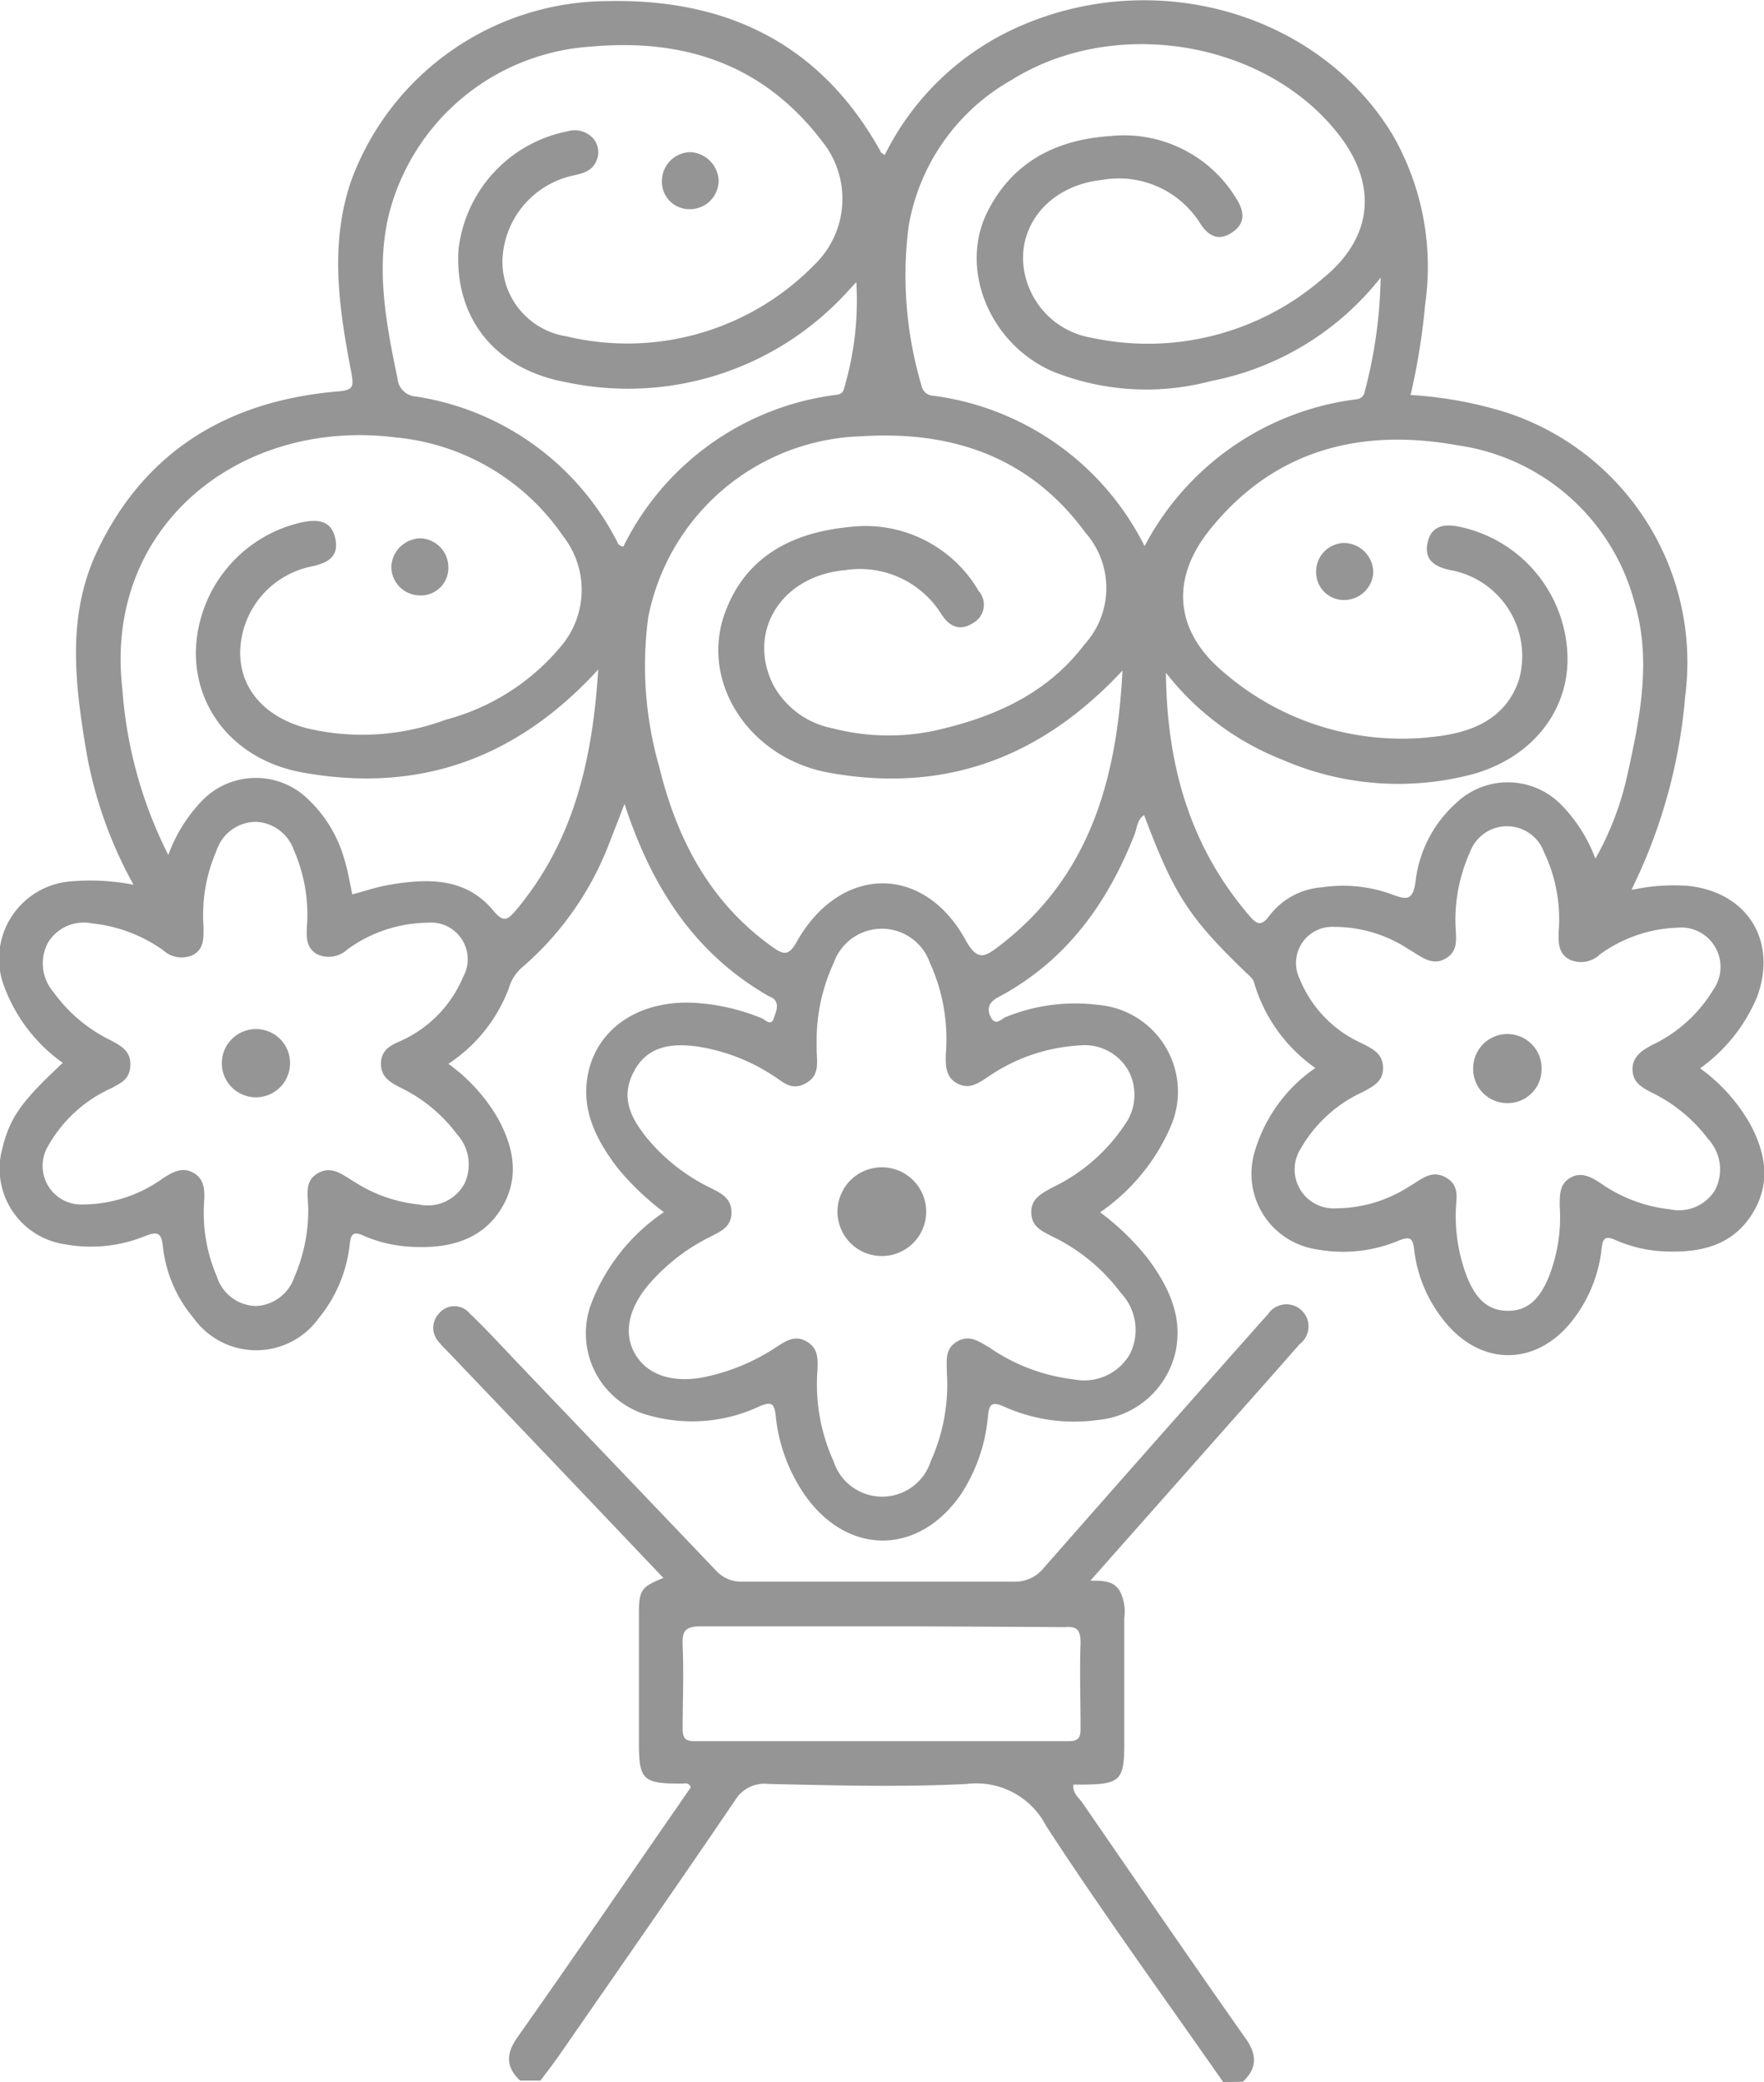
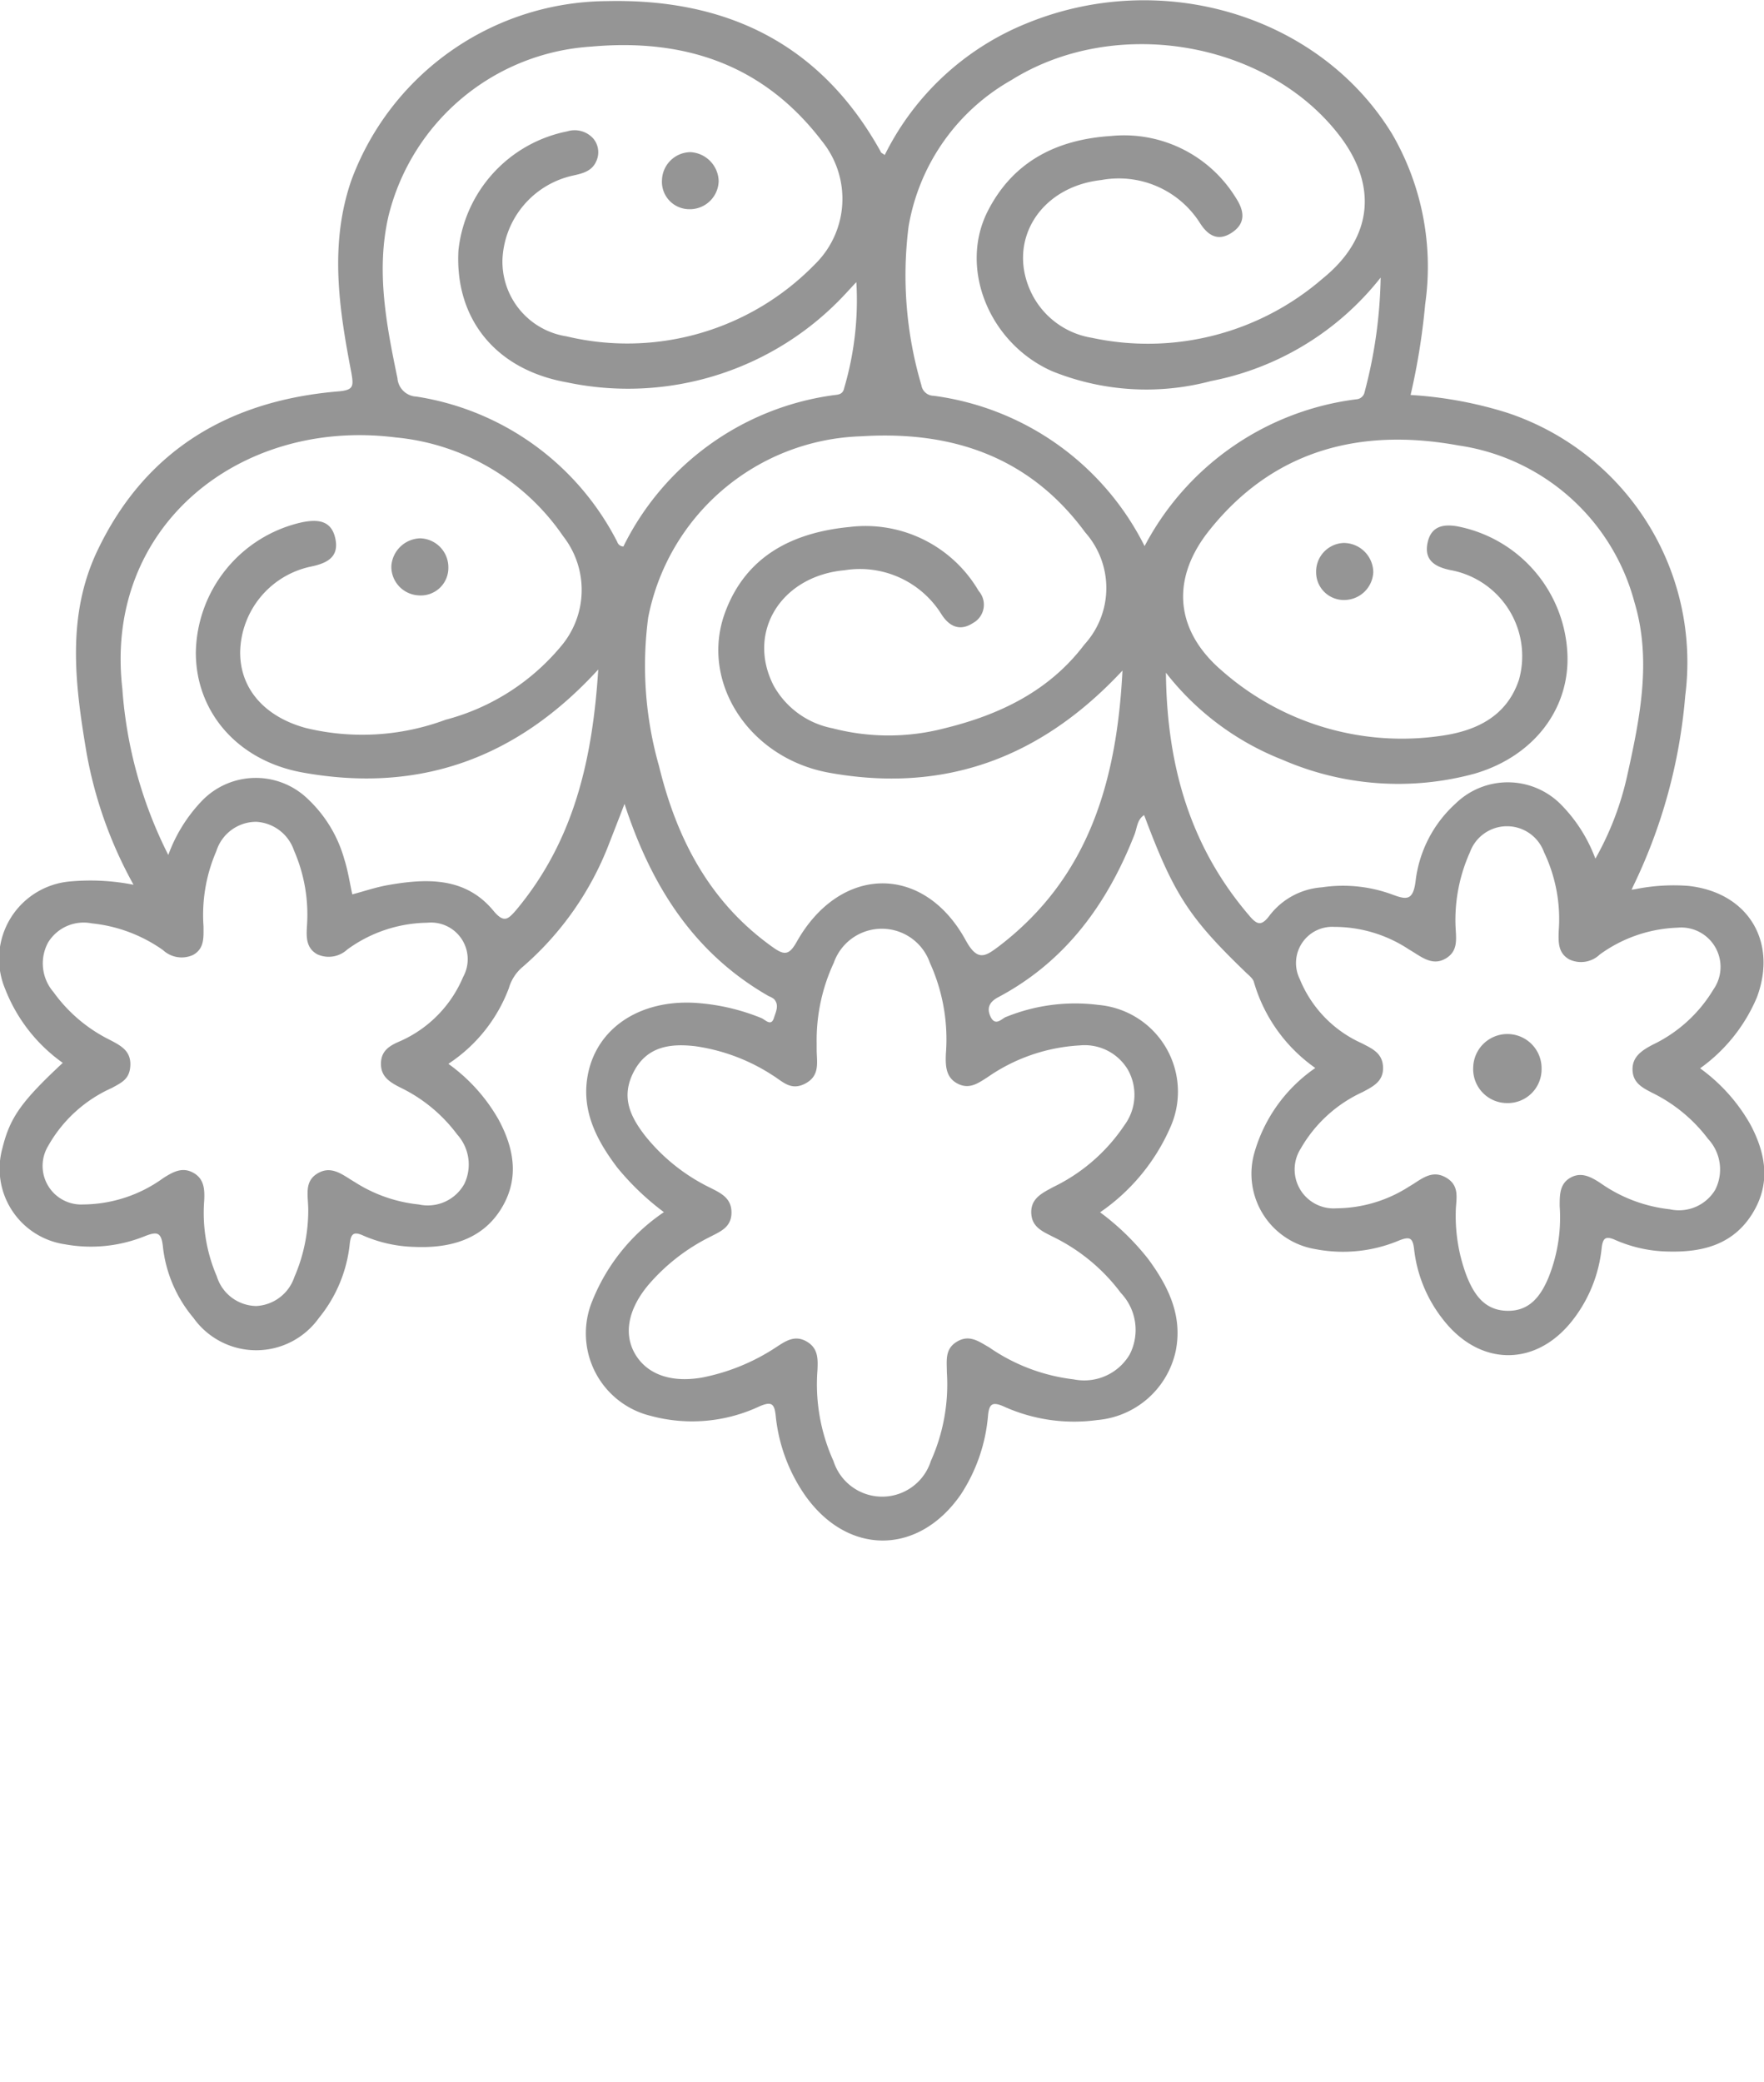
<svg xmlns="http://www.w3.org/2000/svg" viewBox="0 0 110.16 130">
  <defs>
    <style>.cls-1{fill:#959595;}</style>
  </defs>
  <title>Свадебный букет</title>
  <g id="Layer_2" data-name="Layer 2">
    <g id="Layer_1-2" data-name="Layer 1">
-       <path class="cls-1" d="M76.39,130c-3.7-5.31-7.52-10.56-11.06-16a4.9,4.9,0,0,0-4.94-2.62c-4.13.21-8.28.09-12.41,0a2.13,2.13,0,0,0-2.06,1c-3.6,5.3-7.27,10.56-10.92,15.83-.4.58-.83,1.13-1.25,1.69H32.48c-.92-.87-.88-1.7-.14-2.74,3.41-4.83,6.74-9.71,10.11-14.57l.69-1c-.13-.33-.38-.23-.56-.23-2.48,0-2.68-.23-2.68-2.66,0-2.66,0-5.33,0-8,0-1.41.16-1.64,1.53-2.18l-6.83-7.18-6.74-7.06a5.72,5.72,0,0,1-.51-.56A1.3,1.3,0,0,1,27.42,82a1.24,1.24,0,0,1,1.91,0c1.05,1,2.07,2.12,3.09,3.19Q38.55,91.6,44.66,98a2.15,2.15,0,0,0,1.75.75q8.43,0,16.87,0a2.3,2.3,0,0,0,1.93-.89q6.53-7.43,13.1-14.83c.28-.32.56-.64.85-.94a1.38,1.38,0,1,1,2,1.83c-1.28,1.46-2.57,2.92-3.86,4.37l-9.21,10.4c.78,0,1.43,0,1.82.61a2.79,2.79,0,0,1,.3,1.72q0,3.93,0,7.86c0,2.26-.26,2.52-2.55,2.54h-.63c-.06.54.33.8.56,1.13,3.38,4.9,6.74,9.81,10.17,14.68.73,1,.78,1.87-.14,2.74ZM55.06,101.54c-3.76,0-7.52,0-11.27,0-1,0-1.2.28-1.16,1.2.08,1.73,0,3.46,0,5.19,0,.61.18.78.78.78q11.65,0,23.3,0c.63,0,.78-.21.77-.8,0-1.77-.06-3.55,0-5.32,0-.83-.21-1.06-1-1C62.66,101.57,58.86,101.54,55.06,101.54Z" />
      <path class="cls-1" d="M102.15,55.51a12.1,12.1,0,0,1,3.28-.2c3.71.4,5.59,3.45,4.29,6.95a10.43,10.43,0,0,1-3.55,4.44,11,11,0,0,1,3.13,3.49c1,1.87,1.3,3.76.09,5.65s-3.11,2.35-5.18,2.3a8.55,8.55,0,0,1-3.33-.72c-.62-.28-.79-.12-.86.52a8.76,8.76,0,0,1-1.76,4.42c-2.28,3-5.85,3-8.16,0A8.62,8.62,0,0,1,88.31,78c-.08-.71-.26-.82-.94-.55a9.06,9.06,0,0,1-5.22.54,4.77,4.77,0,0,1-3.82-6,9.63,9.63,0,0,1,3.81-5.31,9.93,9.93,0,0,1-3.83-5.35c-.05-.22-.29-.41-.47-.58-3.59-3.45-4.54-4.92-6.39-9.86-.44.28-.44.8-.6,1.21-1.7,4.34-4.31,7.93-8.51,10.16-.59.31-.72.71-.48,1.22.32.66.74.06,1,0a11.46,11.46,0,0,1,5.72-.74,5.44,5.44,0,0,1,4.49,7.68,12.51,12.51,0,0,1-4.37,5.27,15.67,15.67,0,0,1,3,2.91c1.26,1.71,2.17,3.55,1.72,5.76a5.49,5.49,0,0,1-4.9,4.3,10.64,10.64,0,0,1-5.82-.84c-.76-.34-.93-.14-1,.57A10.58,10.58,0,0,1,60,93.31c-2.65,3.83-7.1,3.83-9.76,0a10.55,10.55,0,0,1-1.8-4.94c-.08-.72-.25-.89-1-.57a9.91,9.91,0,0,1-6.8.6,5.3,5.3,0,0,1-3.65-7.18,12.13,12.13,0,0,1,4.47-5.54,16.54,16.54,0,0,1-2.91-2.78c-1.31-1.73-2.28-3.6-1.83-5.85.58-2.88,3.24-4.62,6.64-4.44a13.17,13.17,0,0,1,4.18.95c.25.1.61.55.79,0,.11-.37.36-.81,0-1.19a1.4,1.4,0,0,0-.33-.18c-4.66-2.67-7.32-6.85-9-12-.38,1-.69,1.78-1,2.58a19.3,19.3,0,0,1-5.35,7.59,2.7,2.7,0,0,0-.87,1.33A9.75,9.75,0,0,1,28,66.42a10.89,10.89,0,0,1,3.14,3.49c1,1.86,1.31,3.77.1,5.65S28,77.94,25.9,77.85a8.51,8.51,0,0,1-3.2-.7c-.63-.29-.79-.11-.86.52a8.72,8.72,0,0,1-1.92,4.61,4.81,4.81,0,0,1-7.84,0,8.29,8.29,0,0,1-1.91-4.48c-.1-.88-.37-.91-1.1-.63a9,9,0,0,1-5,.52,4.77,4.77,0,0,1-3.92-6c.47-1.91,1.17-2.91,3.77-5.33a10.17,10.17,0,0,1-3.6-4.62,4.85,4.85,0,0,1,4.09-6.71,13.9,13.9,0,0,1,3.93.21,26.56,26.56,0,0,1-2.93-8.21c-.73-4.32-1.29-8.67.75-12.81,3-6.17,8.21-9.21,14.93-9.78,1-.08,1-.31.85-1.18-.77-4-1.38-8,0-12A17.13,17.13,0,0,1,37.86.07C45.35-.11,51.25,2.71,55,9.47c0,.07.13.11.25.21a17,17,0,0,1,8.86-8.22C72.54-2,82.4.94,86.94,8.37A16.5,16.5,0,0,1,89,19a41.74,41.74,0,0,1-.91,5.66,25.18,25.18,0,0,1,6,1.1,16.41,16.41,0,0,1,11.15,17.69A33.51,33.51,0,0,1,102,55.31l-.11.24Zm-32-13.7c-5.17,5.58-11.24,7.73-18.4,6.43-5-.92-8.06-5.69-6.47-10,1.31-3.55,4.25-5,7.79-5.34a8.19,8.19,0,0,1,8.05,4,1.3,1.3,0,0,1-.36,2c-.86.56-1.53.17-2-.6a6,6,0,0,0-6-2.7c-4,.36-6.15,3.88-4.45,7.2a5.37,5.37,0,0,0,3.68,2.67,13.87,13.87,0,0,0,7,0c3.43-.84,6.53-2.32,8.73-5.23a5.23,5.23,0,0,0,.05-7c-3.48-4.74-8.34-6.36-14-6A14,14,0,0,0,40.48,38.55a22.88,22.88,0,0,0,.68,9.3c1.11,4.55,3.18,8.52,7.13,11.31.71.5,1,.46,1.46-.35,2.71-4.82,7.94-4.9,10.56-.1.74,1.35,1.23,1,2.07.37C68,54.79,69.75,48.77,70.1,41.82ZM99.63,53.61a18.68,18.68,0,0,0,2-5.24c.79-3.56,1.52-7.18.44-10.77a13.36,13.36,0,0,0-11-9.79c-6.14-1.12-11.62.28-15.65,5.43-2.32,3-2,6.16.88,8.63A17,17,0,0,0,90,45.94c2.16-.3,4.1-1.2,4.86-3.51a5.46,5.46,0,0,0-4.3-6.84c-1-.21-1.63-.65-1.41-1.7s1-1.21,2-1a8.49,8.49,0,0,1,6.73,7.88c.18,3.45-2.07,6.44-5.78,7.53a18.13,18.13,0,0,1-12-.86A17.15,17.15,0,0,1,72.81,42c.06,5.87,1.54,10.88,5.19,15.15.48.57.76.72,1.29,0a4.52,4.52,0,0,1,3.26-1.75,8.91,8.91,0,0,1,4.37.44c.89.33,1.32.43,1.48-.81a7.75,7.75,0,0,1,2.5-4.86,4.67,4.67,0,0,1,6.62.1A9.52,9.52,0,0,1,99.63,53.61ZM37.36,41.8c-5.15,5.63-11.27,7.73-18.47,6.43-4.08-.74-6.66-3.8-6.66-7.48a8.47,8.47,0,0,1,6.58-8.13c1-.21,1.88-.16,2.13,1s-.51,1.54-1.5,1.75A5.56,5.56,0,0,0,15,40.64c-.05,2.29,1.46,4.09,4.09,4.81a14.93,14.93,0,0,0,8.73-.51A14,14,0,0,0,35,40.39a5.44,5.44,0,0,0,.17-6.91,14.29,14.29,0,0,0-10.47-6.17C15,26.09,6.47,32.85,7.64,43a27.24,27.24,0,0,0,2.87,10.38A9.64,9.64,0,0,1,12.61,50a4.67,4.67,0,0,1,6.62-.11,8.18,8.18,0,0,1,2.27,3.75c.23.72.34,1.47.5,2.2.76-.2,1.51-.46,2.29-.59,2.41-.42,4.8-.48,6.53,1.62.67.81.93.48,1.37,0C35.84,52.53,37,47.44,37.36,41.8ZM51,65.13c0,.13,0,.25,0,.38,0,.79.23,1.63-.69,2.13s-1.43-.12-2.07-.51a11.92,11.92,0,0,0-4.82-1.81c-1.54-.18-3,0-3.83,1.57s-.25,2.79.68,4a11.83,11.83,0,0,0,4.13,3.29c.65.33,1.29.64,1.28,1.54S45,76.88,44.39,77.2a12.27,12.27,0,0,0-3.88,3c-1.31,1.55-1.59,3.14-.81,4.4S42,86.34,43.88,86a12.88,12.88,0,0,0,4.64-1.92c.58-.38,1.14-.74,1.86-.32s.7,1.08.67,1.78a11.6,11.6,0,0,0,1,5.68,3.19,3.19,0,0,0,6.08,0,11.66,11.66,0,0,0,1-5.55c0-.72-.14-1.45.64-1.91s1.36,0,2,.36a11.64,11.64,0,0,0,5.28,2,3.3,3.3,0,0,0,3.49-1.54A3.35,3.35,0,0,0,70,80.73a11.65,11.65,0,0,0-4.26-3.52c-.64-.33-1.32-.6-1.34-1.5s.7-1.23,1.38-1.6a11.2,11.2,0,0,0,4.44-3.86,3.19,3.19,0,0,0,.21-3.47,3.14,3.14,0,0,0-3-1.51,11.16,11.16,0,0,0-5.78,2c-.57.36-1.12.77-1.86.38s-.75-1.13-.72-1.87a11.53,11.53,0,0,0-1-5.67,3.18,3.18,0,0,0-6,0A11.45,11.45,0,0,0,51,65.13Zm2.45-47.49-.62.67a18.52,18.52,0,0,1-17.44,5.56c-4.53-.81-7-4.06-6.76-8.25A8.5,8.5,0,0,1,35.43,8.2a1.56,1.56,0,0,1,1.62.45,1.33,1.33,0,0,1,.18,1.43c-.27.61-.85.75-1.44.88a5.61,5.61,0,0,0-4.41,5.2,4.72,4.72,0,0,0,4,4.84,16.34,16.34,0,0,0,15.48-4.47,5.72,5.72,0,0,0,.47-7.72C47.66,4,42.71,2.39,36.92,2.91A13.94,13.94,0,0,0,24.27,13.45c-.8,3.41-.15,6.8.55,10.16A1.24,1.24,0,0,0,26,24.76a17,17,0,0,1,12.55,9.08.41.41,0,0,0,.38.28,17.23,17.23,0,0,1,13-9.43c.34-.06.7,0,.79-.47A19.37,19.37,0,0,0,53.48,17.63Zm18,16.51a17.39,17.39,0,0,1,13.25-9.22.56.56,0,0,0,.52-.46,29.55,29.55,0,0,0,1-7.14,17.78,17.78,0,0,1-10.59,6.46,15.69,15.69,0,0,1-9.94-.62c-3.93-1.75-5.82-6.44-4-10C63.31,10,66.1,8.7,69.39,8.49a8.19,8.19,0,0,1,7.78,3.85c.54.82.65,1.6-.25,2.19s-1.53.12-2-.63a6,6,0,0,0-6.14-2.66c-3.91.43-6,3.94-4.29,7.21a5.11,5.11,0,0,0,3.69,2.64A16.68,16.68,0,0,0,82.6,17.39c3.23-2.61,3.45-6,.84-9.19C78.84,2.52,69.55,1,63.16,5a13,13,0,0,0-6.42,9.14,24.19,24.19,0,0,0,.8,9.91.78.78,0,0,0,.76.66A17.26,17.26,0,0,1,71.5,34.14ZM19.25,75.55c0-.91-.28-1.79.6-2.3s1.58.13,2.3.55a9.13,9.13,0,0,0,4,1.4A2.61,2.61,0,0,0,29,73.91a2.8,2.8,0,0,0-.45-3.08,9.66,9.66,0,0,0-3.59-2.95c-.64-.33-1.18-.67-1.17-1.48S24.34,65.28,25,65A7.6,7.6,0,0,0,28.92,61a2.29,2.29,0,0,0-2.23-3.39,8.67,8.67,0,0,0-5,1.67,1.71,1.71,0,0,1-1.88.3c-.71-.4-.68-1.09-.64-1.78a10,10,0,0,0-.81-4.7A2.64,2.64,0,0,0,16,51.31a2.61,2.61,0,0,0-2.49,1.83,10,10,0,0,0-.8,4.7c0,.7.06,1.38-.65,1.78a1.71,1.71,0,0,1-1.88-.3,9.32,9.32,0,0,0-4.45-1.67A2.6,2.6,0,0,0,3,58.85a2.74,2.74,0,0,0,.34,3.09,9.54,9.54,0,0,0,3.55,3c.66.35,1.28.67,1.25,1.56S7.58,67.59,7,67.92A8.56,8.56,0,0,0,3,71.56a2.41,2.41,0,0,0,2.2,3.64,8.62,8.62,0,0,0,5-1.65c.6-.38,1.18-.71,1.87-.33s.72,1.06.68,1.77a10,10,0,0,0,.79,4.7A2.62,2.62,0,0,0,16,81.54a2.65,2.65,0,0,0,2.38-1.8A10.47,10.47,0,0,0,19.25,75.55Zm71.64-18c0,.91.27,1.77-.6,2.29s-1.58-.15-2.3-.56a8.43,8.43,0,0,0-4.66-1.41,2.26,2.26,0,0,0-2.16,3.26,7.47,7.47,0,0,0,3.86,4c.65.34,1.31.61,1.34,1.5s-.62,1.2-1.27,1.55a8.56,8.56,0,0,0-3.87,3.53,2.43,2.43,0,0,0,2.22,3.73A8.49,8.49,0,0,0,88,74.08c.72-.41,1.38-1.09,2.3-.56s.61,1.38.61,2.17a10.6,10.6,0,0,0,.69,4c.46,1.14,1.11,2.12,2.52,2.15s2.1-.93,2.58-2.07a10.05,10.05,0,0,0,.7-4.47c0-.71,0-1.39.67-1.77s1.27-.06,1.87.33a9.24,9.24,0,0,0,4.33,1.64,2.64,2.64,0,0,0,2.84-1.21,2.8,2.8,0,0,0-.44-3.18,9.72,9.72,0,0,0-3.49-2.88c-.62-.32-1.21-.62-1.23-1.44s.59-1.21,1.25-1.56A8.89,8.89,0,0,0,107,61.78a2.46,2.46,0,0,0-2.26-3.86,8.76,8.76,0,0,0-4.83,1.67A1.7,1.7,0,0,1,98,59.9c-.71-.4-.68-1.08-.66-1.78a9.68,9.68,0,0,0-.92-4.92,2.46,2.46,0,0,0-4.62,0A10.32,10.32,0,0,0,90.89,57.6Z" />
-       <path class="cls-1" d="M83.95,37.46a1.73,1.73,0,0,1-1.76-1.74,1.79,1.79,0,0,1,1.71-1.82,1.85,1.85,0,0,1,1.86,1.83A1.82,1.82,0,0,1,83.95,37.46Z" />
+       <path class="cls-1" d="M83.95,37.46a1.73,1.73,0,0,1-1.76-1.74,1.79,1.79,0,0,1,1.71-1.82,1.85,1.85,0,0,1,1.86,1.83A1.82,1.82,0,0,1,83.95,37.46" />
      <path class="cls-1" d="M26.24,33.61A1.81,1.81,0,0,1,28,35.43a1.72,1.72,0,0,1-1.88,1.74,1.79,1.79,0,0,1-1.68-1.84A1.86,1.86,0,0,1,26.24,33.61Z" />
      <path class="cls-1" d="M43.12,9.5a1.86,1.86,0,0,1,1.76,1.8A1.8,1.8,0,0,1,43,13.06a1.71,1.71,0,0,1-1.66-1.83A1.8,1.8,0,0,1,43.12,9.5Z" />
-       <path class="cls-1" d="M57.84,75.65a2.77,2.77,0,1,1-5.54,0,2.77,2.77,0,0,1,5.54,0Z" />
-       <path class="cls-1" d="M18.11,66.48A2.13,2.13,0,1,1,16,64.25,2.12,2.12,0,0,1,18.11,66.48Z" />
      <path class="cls-1" d="M94.11,68.87A2.12,2.12,0,0,1,92,66.65a2.13,2.13,0,1,1,4.27.09A2.11,2.11,0,0,1,94.11,68.87Z" />
    </g>
  </g>
</svg>